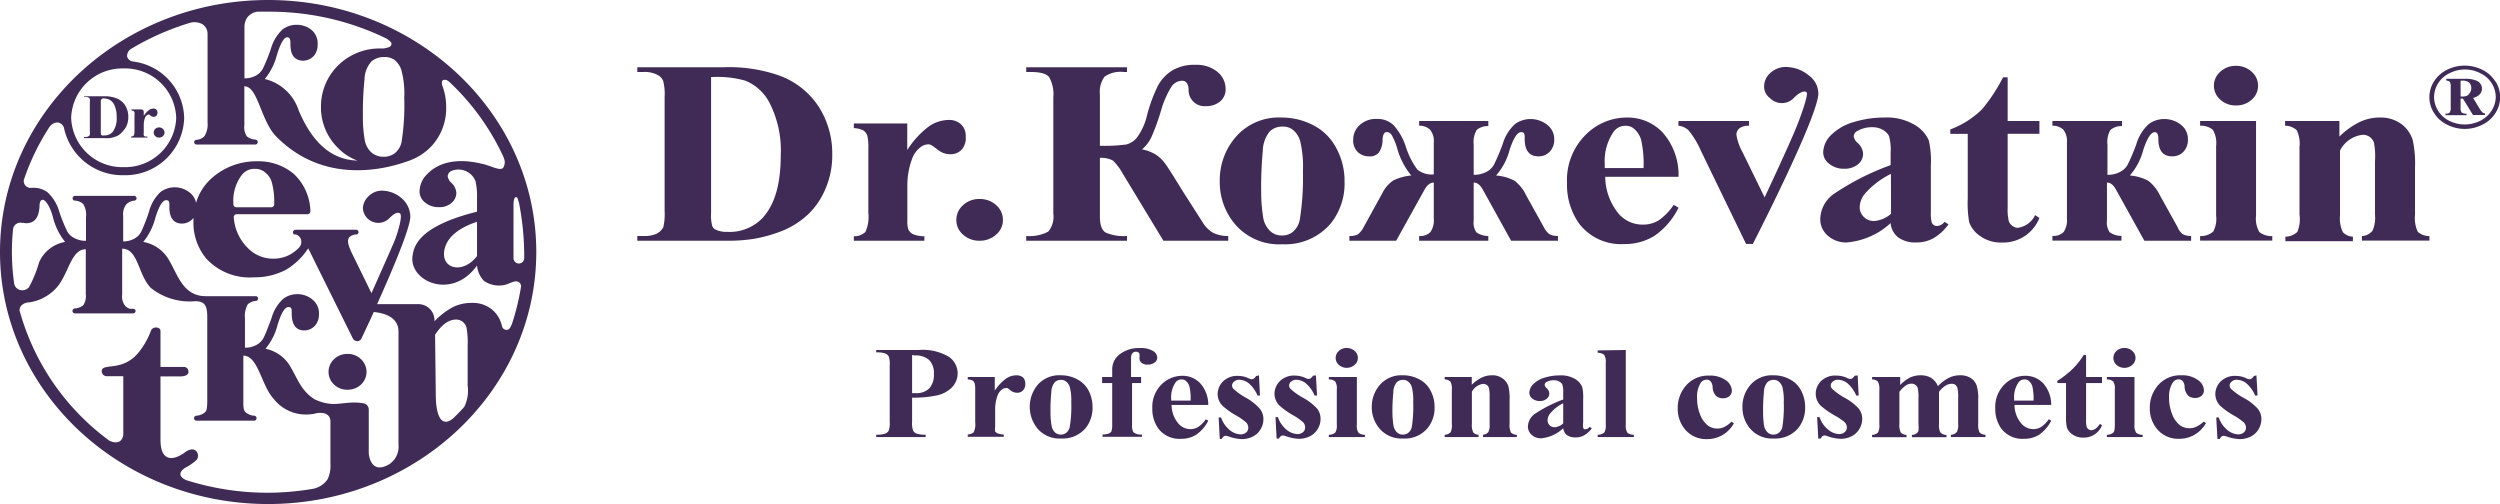
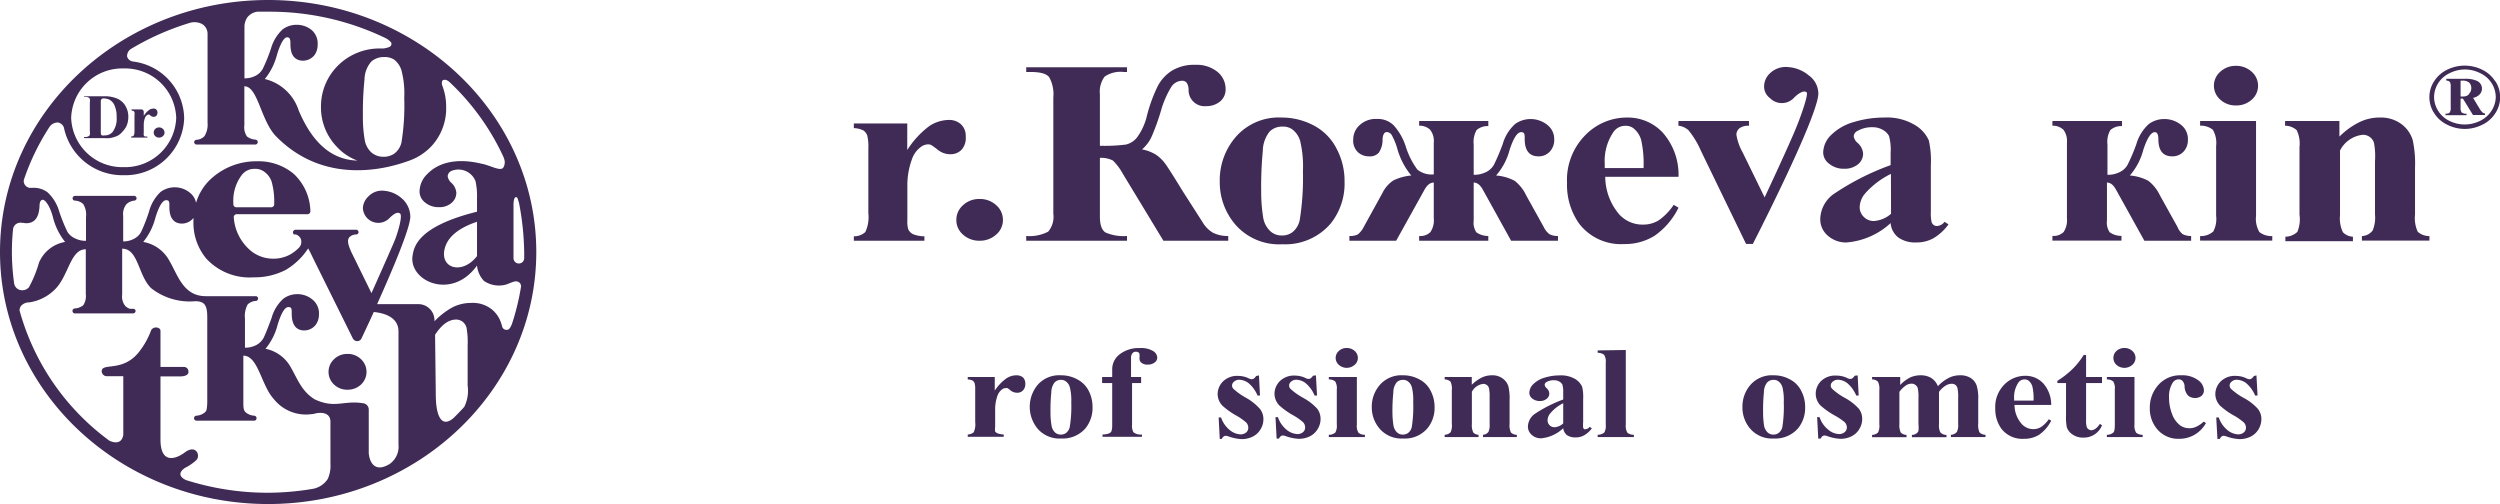
<svg xmlns="http://www.w3.org/2000/svg" width="248" height="50" viewBox="0 0 248 50">
  <defs>
    <style>.cls-1{fill:#3f2b56;}</style>
  </defs>
  <g id="Слой_2" data-name="Слой 2">
    <g id="Слой_1-2" data-name="Слой 1">
      <path class="cls-1" d="M11.55,9.75a3.2,3.2,0,0,0-1.26-.2H8.39a.06.06,0,0,0-.06,0,.06.06,0,0,0,.06.06h.09a.6.6,0,0,1,.29.06.3.3,0,0,1,.14.13,1.12,1.12,0,0,1,0,.4V13a1.3,1.3,0,0,1,0,.38.28.28,0,0,1-.15.15.6.6,0,0,1-.29.06H8.39a.06.06,0,0,0-.06.06.06.06,0,0,0,.06.05h1.9a4.57,4.57,0,0,0,.62,0,3.32,3.32,0,0,0,.75-.23A1.71,1.71,0,0,0,12.2,13a1.83,1.83,0,0,0,.39-.6,2.28,2.28,0,0,0,.14-.8,2.11,2.11,0,0,0-.3-1.12A1.79,1.79,0,0,0,11.55,9.75Zm-.37,3.33a1,1,0,0,1-.82.35.55.55,0,0,1-.25,0,.2.2,0,0,1-.09-.09A1.51,1.51,0,0,1,10,13V10a.26.26,0,0,1,.27-.24,1.72,1.72,0,0,1,.5.09,1.13,1.13,0,0,1,.54.5,2.68,2.68,0,0,1,.26,1.26A2.22,2.22,0,0,1,11.18,13.08Z" />
      <path class="cls-1" d="M13.27,13.44a.35.35,0,0,1-.22.1.05.05,0,0,0-.05.05.06.06,0,0,0,.06.06h1.51a.06.06,0,0,0,.06-.05.06.06,0,0,0-.06-.06.69.69,0,0,1-.2,0,.25.25,0,0,1-.11-.12.59.59,0,0,1,0-.22v-.83a1.87,1.87,0,0,1,.11-.64.59.59,0,0,1,.2-.3.27.27,0,0,1,.17-.06h.08l.14.12a.47.47,0,0,0,.3.1.34.34,0,0,0,.25-.11.43.43,0,0,0,.11-.31.41.41,0,0,0-.11-.3.39.39,0,0,0-.29-.1.76.76,0,0,0-.43.14,2.21,2.21,0,0,0-.53.58v-.4a.25.25,0,0,0-.25-.24h-.92a.06.06,0,0,0-.06.06s0,0,.06.06a.5.5,0,0,1,.16.05.19.19,0,0,1,.09.12,1,1,0,0,1,0,.31V13A1,1,0,0,1,13.27,13.44Z" />
      <path class="cls-1" d="M15.25,13.15a.45.45,0,0,0,.15.35.54.54,0,0,0,.38.15.52.52,0,0,0,.38-.15.43.43,0,0,0,.16-.35.46.46,0,0,0-.16-.36.52.52,0,0,0-.38-.15.54.54,0,0,0-.38.15A.49.49,0,0,0,15.25,13.15Z" />
      <path class="cls-1" d="M34.47,35.11a1.84,1.84,0,0,0-1.33.52,1.72,1.72,0,0,0,0,2.52,1.87,1.87,0,0,0,1.33.51,1.92,1.92,0,0,0,1.34-.51,1.72,1.72,0,0,0,0-2.52A1.85,1.85,0,0,0,34.47,35.11Z" />
      <path class="cls-1" d="M26.6,0C11.93,0,0,11.21,0,25S11.93,50,26.6,50,53.2,38.79,53.2,25,41.27,0,26.6,0ZM51.49,20.14A27.65,27.65,0,0,1,52,25.07c0,.31,0,.23,0,.54a.53.53,0,1,1-1.06,0l0-4.87v-.26h0v-.14c0-.89.29-.89.41-.65Zm-1.56-4.6a2.31,2.31,0,0,1,.1.28,1,1,0,0,1-.1.8c-.29.42-1.32-.24-2.21-.39h0c-1.61-.39-3.87-.5-5.36,1.06A2.44,2.44,0,0,0,41.62,19a1.39,1.39,0,0,0,.55,1.09,2.07,2.07,0,0,0,1.38.46,1.79,1.79,0,0,0,1.24-.42,1.31,1.31,0,0,0,.48-1,1.49,1.49,0,0,0-.5-1,1.08,1.08,0,0,1-.36-.64.62.62,0,0,1,.34-.52,1.82,1.82,0,0,1,2.42,1,6.64,6.64,0,0,1,.15,1.64V21c-5.88,1.46-6.25,3.48-6.39,4.34-.42,2.53,3.87,4.52,6.39,1A2.57,2.57,0,0,0,48,27.86a2.61,2.61,0,0,0,1.63.46,2.29,2.29,0,0,0,.9-.22c.36-.12.66-.32,1-.07a.51.51,0,0,1,.15.44,23.8,23.8,0,0,1-.87,3.59c-.07.2-.22.55-.39.63a.46.46,0,0,1-.6-.26,2.18,2.18,0,0,0-.06-.22,2.9,2.9,0,0,0-1-1.54,3,3,0,0,0-2-.62,4.1,4.1,0,0,0-1.86.43,7.41,7.41,0,0,0-1.8,1.39v-.15a1.6,1.6,0,0,0-1.64-1.55H37.41c1.46-3.25,3.4-7.78,3.29-8.78a2.44,2.44,0,0,0-.84-1.71,3,3,0,0,0-1.71-.75,1.86,1.86,0,0,0-1.61.56A1.7,1.7,0,0,0,36,20.63a1.53,1.53,0,0,0,2.64,1c.48-.48.83-.63,1.05-.44s-.07,1.4-.48,2.53c-.14.39-2.36,5.36-2.36,5.36l-2-4.08c-.38-.84-.44-1.29-.11-1.54a.94.94,0,0,1,.61-.2.24.24,0,0,0,.22-.23.24.24,0,0,0-.24-.24h-6a.27.27,0,0,0-.27.26.24.24,0,0,0,.12.21h0l.05,0,.13,0a.91.91,0,0,1,.42.32.83.83,0,0,1-.13,1,4,4,0,0,1-.91.69,3.41,3.41,0,0,1-1.63.39,3.48,3.48,0,0,1-2.47-1,4.74,4.74,0,0,1-1.45-3.09.29.29,0,0,1,.3-.32h7a.29.29,0,0,0,.3-.32,5.21,5.21,0,0,0-1.66-3.69A5.42,5.42,0,0,0,25.52,16a6.63,6.63,0,0,0-4.43,1.6,5.21,5.21,0,0,0-1.64,2.52,1.69,1.69,0,0,0-.61-1,2.37,2.37,0,0,0-2.91-.08A4.14,4.14,0,0,0,14.78,21,17.21,17.21,0,0,1,14,23a1.63,1.63,0,0,1-.71.69,2.26,2.26,0,0,1-1.07.26V21.41a1.55,1.55,0,0,1,.32-1.15,1.33,1.33,0,0,1,.79-.36.24.24,0,0,0,.22-.23.25.25,0,0,0-.26-.24H7.45a.25.25,0,0,0-.25.24.23.23,0,0,0,.22.23,1.27,1.27,0,0,1,.84.35,2,2,0,0,1,.27,1.29v2.35h0a2.34,2.34,0,0,1-1.12-.26A1.69,1.69,0,0,1,6.69,23a17.21,17.21,0,0,1-.81-2,4.14,4.14,0,0,0-1.15-1.91,2.25,2.25,0,0,0-1.39-.46h-.2a.67.67,0,0,1-.66-.28.63.63,0,0,1-.11-.52,23.21,23.21,0,0,1,2.52-5.21,1,1,0,0,1,.85-.47.75.75,0,0,1,.6.51,5.92,5.92,0,0,0,5.93,4.72,5.84,5.84,0,0,0,6-5.65A5.77,5.77,0,0,0,13.17,6.1a.7.7,0,0,1-.56-.49A.83.83,0,0,1,13,4.85a25.92,25.92,0,0,1,5.86-2.59,1.63,1.63,0,0,1,1.2.13,1.13,1.13,0,0,1,.53.91c0,3.07,0,8.88,0,8.88a2.14,2.14,0,0,1-.31,1.33,1.18,1.18,0,0,1-.81.36.24.24,0,0,0-.21.23.25.25,0,0,0,.25.24h5.8a.25.25,0,0,0,.26-.25.25.25,0,0,0-.21-.24,1.5,1.5,0,0,1-.87-.32,1.66,1.66,0,0,1-.25-1.12V8.56a0,0,0,0,1,0,0c1.36,0,1.62,3.44,3.18,5,4.7,4.75,10.69,3.26,12.94,2.46a6.66,6.66,0,0,0,.91-.37h0a5.74,5.74,0,0,0,1.56-1.18,5.53,5.53,0,0,0,1.43-3.87,5.78,5.78,0,0,0-.39-2.12h0S43.73,8,44,7.93s.47.11.59.21A23.93,23.93,0,0,1,49.93,15.54ZM47.32,22v3.4c-1.46,1.91-3.78,1.23-3.18-.83C44.36,23.8,45.07,22.75,47.32,22ZM45,41.46c-1.22,1.06-1.77-.24-1.77-2.33l-.07-5.92c.65-1,1.34-1.51,2.09-1.51a1.07,1.07,0,0,1,.62.2,1.12,1.12,0,0,1,.4.57,7.74,7.74,0,0,1,.12,1.78v4a3.59,3.59,0,0,1-.34,2.12C45.71,40.74,45.36,41.11,45,41.46Zm-8.42,3.46V40.61A.63.63,0,0,0,36,40c-1.92-.31-2.75.56-4.77-.38-1.32-.8-1.73-2.06-2.35-3.12a3.68,3.68,0,0,0-2.54-1.9s0,0,0,0a6.16,6.16,0,0,0,1.21-2.42c.36-1.15.71-1.72,1.06-1.72s.33.23.33.68c0,.94.33,1.48.94,1.61a1.45,1.45,0,0,0,1.44-.53,1.7,1.7,0,0,0,.32-1A1.76,1.76,0,0,0,31,29.72a2.32,2.32,0,0,0-1.52-.54,2.26,2.26,0,0,0-1.39.47,4,4,0,0,0-1.15,1.9c-.39,1.05-.66,1.71-.81,2a1.79,1.79,0,0,1-.71.68,2.34,2.34,0,0,1-1.12.26s0,0,0,0V31.6a2.39,2.39,0,0,1,.27-1.4,1.27,1.27,0,0,1,.84-.35.24.24,0,0,0,0-.47h-5c-2.24,0-2.78-2.12-3.59-3.48A3.66,3.66,0,0,0,14.21,24s0,0,0,0a6.24,6.24,0,0,0,1.21-2.42c.36-1.15.71-1.72,1.06-1.72s.32.22.32.67c0,.95.33,1.49.95,1.62a1.46,1.46,0,0,0,1.44-.53l0-.05c0,.12,0,.25,0,.38a5.54,5.54,0,0,0,1.28,3.71,5.84,5.84,0,0,0,4.7,1.85,6.66,6.66,0,0,0,3.18-.74,6.73,6.73,0,0,0,2.22-2.13c.17.31.35.68.56,1.12L35,33.57a.49.49,0,0,0,.43.27.47.47,0,0,0,.43-.27s.52-1.09,1.22-2.62c1,.1,2.45.49,2.45,1.93V44.11a2.09,2.09,0,0,1-.91,1.94l-.31.16C36.94,46.82,36.61,45.5,36.58,44.92ZM23.15,20.28v-.11A4.22,4.22,0,0,1,24,17.34a1.57,1.57,0,0,1,1.26-.59,1.49,1.49,0,0,1,.84.21A2,2,0,0,1,26.94,18a7.39,7.39,0,0,1,.26,2.26.29.29,0,0,1-.3.3H23.45A.29.29,0,0,1,23.15,20.28ZM2.87,28.5a.88.88,0,0,1-.93.25.79.79,0,0,1-.54-.66A22.48,22.48,0,0,1,1.18,25a22.05,22.05,0,0,1,.12-2.31.74.74,0,0,1,.9-.58h.13a1.31,1.31,0,0,0,.59,0c.62-.13.94-.67,1-1.62,0-.45.11-.67.33-.67s.7.57,1,1.72A6.38,6.38,0,0,0,6.46,24s0,0,0,0a3.44,3.44,0,0,0-2.59,2.05A12.12,12.12,0,0,1,2.87,28.5ZM17.48,11.69a5.07,5.07,0,0,1-5.21,4.89,5.07,5.07,0,0,1-5.21-4.89,5.07,5.07,0,0,1,5.21-4.9A5.07,5.07,0,0,1,17.48,11.69ZM36,11.53a31.46,31.46,0,0,1,.16-3.66,2.77,2.77,0,0,1,.68-1.77,1.88,1.88,0,0,1,1.24-.44,1.76,1.76,0,0,1,1,.24A2.11,2.11,0,0,1,39.83,7a9,9,0,0,1,.27,2.71,22.75,22.75,0,0,1-.28,4.45,1.91,1.91,0,0,1-.74,1.1,1.82,1.82,0,0,1-1.07.29,1.78,1.78,0,0,1-1.16-.42,2.14,2.14,0,0,1-.67-1.26A13,13,0,0,1,36,11.53Zm2.77-7.36a.32.32,0,0,1-.15.49,2.17,2.17,0,0,1-.61.15l-.22,0a5.85,5.85,0,0,0-4.3,1.73,5.72,5.72,0,0,0-1.65,4.07,5.63,5.63,0,0,0,1.62,4,5.18,5.18,0,0,0,2,1.32c-2.46-.07-4.42-1.62-5.84-5a4.67,4.67,0,0,0-3.35-3.09s0,0,0,0a6.31,6.31,0,0,0,1.21-2.42c.35-1.15.71-1.72,1-1.72s.33.22.33.67c0,1,.33,1.48.95,1.62a1.46,1.46,0,0,0,1.44-.53,1.7,1.7,0,0,0,.31-1A1.76,1.76,0,0,0,30.94,3a2.31,2.31,0,0,0-1.51-.54,2.28,2.28,0,0,0-1.4.46,4.15,4.15,0,0,0-1.15,1.9,16.85,16.85,0,0,1-.81,2,1.69,1.69,0,0,1-.71.69,2.28,2.28,0,0,1-1.11.26,0,0,0,0,1,0,0s0-3.26,0-5.18a1.75,1.75,0,0,1,.28-.86,1.51,1.51,0,0,1,1-.57c.36,0,.73,0,1.1,0A26.47,26.47,0,0,1,38.29,3.8,1.67,1.67,0,0,1,38.76,4.17ZM18.44,47.62c-1.14-.56-.14-1.17-.08-1.21a4.92,4.92,0,0,0,1.11-.76c.45-.43,0-1.63-1.15-.76-.75.57-2.4,1.29-2.4-1.29V37.34h1.92c1,0,.85-.51.85-.51a.44.44,0,0,0-.46-.43H15.92V32.82c0-.4-.77-.49-.95,0A7.8,7.8,0,0,1,13.72,35c-1.57,1.88-3.5,1-3.63,1.76a.51.51,0,0,0,.54.56h1.6v5.84h0c-.22,1.15-1.31.59-1.39.55A23.87,23.87,0,0,1,1.94,30.8a.78.78,0,0,1,.15-.46A1.11,1.11,0,0,1,2.75,30l.13,0h0a4.54,4.54,0,0,0,2.73-1.46c1.21-1.37,1.43-3.83,2.9-3.81a0,0,0,0,1,0,0v4.43a1.66,1.66,0,0,1-.25,1.12,1.5,1.5,0,0,1-.87.32.25.25,0,0,0,0,.49h5.81a.25.25,0,0,0,.25-.24.23.23,0,0,0-.21-.22l-.06,0-.3,0a1.07,1.07,0,0,1-.46-.29,1.46,1.46,0,0,1-.3-1.11V24.67c1.62,0,1.57,2.67,2.89,3.93a6.17,6.17,0,0,0,4.35,1.28h0c.93,0,1.2.4,1.2,1.58v8.33a4.58,4.58,0,0,1-.07.87.61.61,0,0,1-.18.26,1.49,1.49,0,0,1-.86.32.25.25,0,0,0,0,.49h5.8a.25.25,0,0,0,0-.49,1.49,1.49,0,0,1-.86-.32c-.17-.16-.25-.32-.25-.9V35.28h0c1.47,0,1.76,2.91,3,4.28a4.08,4.08,0,0,0,3.79,1.52h0c.17,0,.32-.06.46-.09,1.12-.17,1.42.37,1.39.92,0,.17,0,.57,0,.77V46a3.17,3.17,0,0,1-.26,1.5,2.23,2.23,0,0,1-1.53,1,27,27,0,0,1-4.53.38A26.75,26.75,0,0,1,18.44,47.62Z" />
      <path class="cls-1" d="M179.43,7.48a3.53,3.53,0,0,0-2-.82,2.26,2.26,0,0,0-1.85.61A1.78,1.78,0,0,0,175,8.53a1.42,1.42,0,0,0,.58,1.2,1.65,1.65,0,0,0,2.44-.09c.55-.52,1-.68,1.2-.47s-.65,2.59-1.17,3.81c-.93,2.2-3,6.6-3,6.6l-2.18-4.46a5.34,5.34,0,0,1-.62-1.76.83.83,0,0,1,.34-.66,1.42,1.42,0,0,1,.91-.22V12h-7v.47a1.8,1.8,0,0,1,1,.45A8.84,8.84,0,0,1,168.75,15l4.46,9.2h.67s6.4-12.46,6.5-14.89A2.24,2.24,0,0,0,179.43,7.48Z" />
      <path class="cls-1" d="M119.27,22l-2-3.12c-.87-1.43-1.44-2.32-1.7-2.67a3.8,3.8,0,0,0-.89-.86,4.08,4.08,0,0,0-1.39-.53,3.66,3.66,0,0,0,1-1.38,22.1,22.1,0,0,0,.88-2.46,9.36,9.36,0,0,1,1-2.32,1.31,1.31,0,0,1,1.09-.65c.4,0,.61.28.65.84a1.59,1.59,0,0,0,1.74,1.68,2.13,2.13,0,0,0,1.38-.46,1.54,1.54,0,0,0,.55-1.24,2.17,2.17,0,0,0-.82-1.71,3.29,3.29,0,0,0-2.18-.69,4.25,4.25,0,0,0-2.29.56,4,4,0,0,0-1.43,1.53,15.14,15.14,0,0,0-1.07,2.9,6,6,0,0,1-1,2.22,2,2,0,0,1-1.1.7,16.87,16.87,0,0,1-2.58.12V9.36a2.51,2.51,0,0,1,.47-1.76,2.8,2.8,0,0,1,1.9-.46h.32V6.67h-10v.47h.41c1,0,1.6.17,1.87.52a3.45,3.45,0,0,1,.41,2V21.21a2.28,2.28,0,0,1-.51,1.77,4,4,0,0,1-2.18.43v.47h10v-.47a4.54,4.54,0,0,1-2.12-.34c-.38-.23-.57-.76-.57-1.58V15.66a2.54,2.54,0,0,1,1.3.27,5.82,5.82,0,0,1,1,1.35l4,6.6h6.43v-.47a3.26,3.26,0,0,1-1.53-.33A3,3,0,0,1,119.27,22Z" />
      <path class="cls-1" d="M130.35,12.46a6.77,6.77,0,0,0-3.22-.8,5.65,5.65,0,0,0-4.52,1.9A6.56,6.56,0,0,0,121,18a6.44,6.44,0,0,0,1.61,4.35,5.75,5.75,0,0,0,4.6,1.88A5.93,5.93,0,0,0,132,22.18,6.34,6.34,0,0,0,133.38,18a6.79,6.79,0,0,0-.78-3.23A5.3,5.3,0,0,0,130.35,12.46Zm-1.42,9.38a2.07,2.07,0,0,1-.74,1.21,1.71,1.71,0,0,1-1.06.31,1.64,1.64,0,0,1-1.16-.47,2.37,2.37,0,0,1-.67-1.37,15.53,15.53,0,0,1-.19-2.54,37.47,37.47,0,0,1,.16-4,3.15,3.15,0,0,1,.68-1.93,1.72,1.72,0,0,1,1.24-.49,1.58,1.58,0,0,1,1,.27,2.2,2.2,0,0,1,.79,1.17,10.87,10.87,0,0,1,.27,3A26.26,26.26,0,0,1,128.93,21.84Z" />
      <path class="cls-1" d="M153.13,22.5l-1.73-3.11a4,4,0,0,0-1.14-1.45,4.66,4.66,0,0,0-1.85-.53,6.24,6.24,0,0,0,1.34-2.53c.38-1.18.77-1.77,1.14-1.77s.36.23.36.69c0,1.14.47,1.71,1.37,1.71a1.48,1.48,0,0,0,1.12-.47,1.69,1.69,0,0,0,.44-1.2,1.78,1.78,0,0,0-.71-1.47,2.66,2.66,0,0,0-3.16-.08,4.27,4.27,0,0,0-1.24,2,20.81,20.81,0,0,1-.88,2.07,1.83,1.83,0,0,1-.77.71,2.65,2.65,0,0,1-1.23.27v-3a2.41,2.41,0,0,1,.29-1.44,1.64,1.64,0,0,1,1.16-.39V12h-6.86v.47a1.51,1.51,0,0,1,1.09.4,1.81,1.81,0,0,1,.36,1.29v3.14a2.25,2.25,0,0,1-1.63-.48,7.75,7.75,0,0,1-1.16-2.32,5.75,5.75,0,0,0-1.18-2.06,2.23,2.23,0,0,0-1.67-.64,2.34,2.34,0,0,0-1.71.61,1.9,1.9,0,0,0-.64,1.42,1.57,1.57,0,0,0,.48,1.28,1.61,1.61,0,0,0,1.06.4,1.18,1.18,0,0,0,1-.37,2.24,2.24,0,0,0,.37-1.23c0-.54.18-.81.41-.81a.61.61,0,0,1,.5.3,6.4,6.4,0,0,1,.56,1.38A7.16,7.16,0,0,0,140,17.41a5.08,5.08,0,0,0-1.78.49,3.18,3.18,0,0,0-1.09,1.26l-1.84,3.34a2.28,2.28,0,0,1-.6.76,1.78,1.78,0,0,1-.83.15v.47h4.64l2.81-5.06c.26-.47.57-.71.92-.71v3.54a2.07,2.07,0,0,1-.34,1.38,1.42,1.42,0,0,1-1.11.38v.47h6.86v-.47a2.05,2.05,0,0,1-1.18-.36,1.69,1.69,0,0,1-.27-1.16V18.11c.35,0,.65.24.91.71l2.8,5.06h4.65v-.47a1.73,1.73,0,0,1-.86-.19A2,2,0,0,1,153.13,22.5Z" />
      <path class="cls-1" d="M164.93,13.14a4.75,4.75,0,0,0-3.49-1.48,5.76,5.76,0,0,0-4.19,1.76,6.31,6.31,0,0,0-1.8,4.73,6.63,6.63,0,0,0,1.22,4.06,5.23,5.23,0,0,0,4.46,2,5.54,5.54,0,0,0,3-.82,7.27,7.27,0,0,0,2.38-2.79l-.48-.28a5.78,5.78,0,0,1-1.49,1.54,2.92,2.92,0,0,1-1.54.42,3.12,3.12,0,0,1-2.36-1,5.79,5.79,0,0,1-1.4-3.74h7.27A6.31,6.31,0,0,0,164.93,13.14Zm-5.74,3.53v-.44a5.09,5.09,0,0,1,.84-3.1,1.42,1.42,0,0,1,1.2-.65,1.26,1.26,0,0,1,.79.23,2.3,2.3,0,0,1,.78,1.16,10.83,10.83,0,0,1,.24,2.8Z" />
      <path class="cls-1" d="M192.15,22.42a.56.56,0,0,1-.33-.1.61.61,0,0,1-.21-.31,4.15,4.15,0,0,1-.07-1V16.38a9.14,9.14,0,0,0-.2-2.45,3.37,3.37,0,0,0-1.42-1.55,5.39,5.39,0,0,0-3-.72,10.32,10.32,0,0,0-3,.44,5.19,5.19,0,0,0-2.26,1.28,2.5,2.5,0,0,0-.8,1.74,1.41,1.41,0,0,0,.6,1.13,2.27,2.27,0,0,0,1.49.49,2.06,2.06,0,0,0,1.36-.44,1.35,1.35,0,0,0,.51-1.06,1.57,1.57,0,0,0-.54-1.06,1.07,1.07,0,0,1-.39-.66.63.63,0,0,1,.37-.53,2.86,2.86,0,0,1,1.51-.37,2,2,0,0,1,1,.26,1.51,1.51,0,0,1,.62.61,5.25,5.25,0,0,1,.16,1.7v1.19a25.52,25.52,0,0,0-5.68,2.89,3.14,3.14,0,0,0-1.3,2.44,2.13,2.13,0,0,0,.75,1.67,2.71,2.71,0,0,0,1.88.67,7.32,7.32,0,0,0,4.35-1.92,2,2,0,0,0,.78,1.44,2.87,2.87,0,0,0,1.77.48,3.38,3.38,0,0,0,1.72-.43,5,5,0,0,0,1.47-1.36L192.9,22A1,1,0,0,1,192.15,22.42Zm-4.56-1.21a2.88,2.88,0,0,1-1.64.71,1.34,1.34,0,0,1-1-.35,1.33,1.33,0,0,1-.47-1,2.2,2.2,0,0,1,.55-1.39,8.24,8.24,0,0,1,2.55-1.93Z" />
-       <path class="cls-1" d="M199.16,7.67h-.46a16.85,16.85,0,0,1-2.08,3.17,9,9,0,0,1-3.15,2v.44h1.73v6.41a11.18,11.18,0,0,0,.14,2.34,2.82,2.82,0,0,0,1.11,1.4,3.53,3.53,0,0,0,2.13.63,3.87,3.87,0,0,0,3.73-2.44l-.43-.28a2.22,2.22,0,0,1-1.74,1.26.9.9,0,0,1-.49-.18,1,1,0,0,1-.38-.49,5,5,0,0,1-.11-1.32V13.27h3.15V12h-3.15Z" />
      <path class="cls-1" d="M221.82,10.46a2.25,2.25,0,0,0,1.55-.57A1.82,1.82,0,0,0,224,8.5a1.84,1.84,0,0,0-.64-1.39,2.26,2.26,0,0,0-1.56-.58,2.23,2.23,0,0,0-1.54.58,1.83,1.83,0,0,0,0,2.78A2.22,2.22,0,0,0,221.82,10.46Z" />
      <path class="cls-1" d="M223.8,21.42V12h-5.55v.47a1.88,1.88,0,0,1,1.26.4,2.59,2.59,0,0,1,.33,1.61v6.93a2.65,2.65,0,0,1-.28,1.55,1.86,1.86,0,0,1-1.31.46v.45h7.16v-.45a1.94,1.94,0,0,1-1.28-.4A2.59,2.59,0,0,1,223.8,21.42Z" />
      <path class="cls-1" d="M239.57,21.29V16.67a11.1,11.1,0,0,0-.23-2.78,3.12,3.12,0,0,0-1.13-1.59,3.44,3.44,0,0,0-2.14-.64,4.55,4.55,0,0,0-2,.45,7.57,7.57,0,0,0-2,1.44V12h-5.39v.47a1.77,1.77,0,0,1,1.15.44,3,3,0,0,1,.28,1.67v6.7A3.28,3.28,0,0,1,227.9,23a1.75,1.75,0,0,1-1.19.48v.45h6.7v-.45a1.46,1.46,0,0,1-1-.45,3.23,3.23,0,0,1-.28-1.69V14.93a2.88,2.88,0,0,1,2.27-1.56,1.16,1.16,0,0,1,.67.21,1.13,1.13,0,0,1,.43.59A7.48,7.48,0,0,1,235.6,16v5.28a3.32,3.32,0,0,1-.23,1.58,1.42,1.42,0,0,1-1.07.56v.45H241v-.45a1.71,1.71,0,0,1-1.16-.43A3.26,3.26,0,0,1,239.57,21.29Z" />
      <path class="cls-1" d="M246,10.82l-.67-1.11a1.2,1.2,0,0,0,.66-.36.79.79,0,0,0,.22-.56.84.84,0,0,0-.5-.77,2.78,2.78,0,0,0-1.25-.2h-1.79V8a.46.46,0,0,1,.35.12.77.77,0,0,1,.09.46v2.09a.75.75,0,0,1-.12.51c-.06.07-.19.1-.4.1v.15h2.09v-.15a.78.78,0,0,1-.48-.12.74.74,0,0,1-.11-.49V9.78h.23l1,1.63h1.19v-.15a.51.51,0,0,1-.21-.08A1.44,1.44,0,0,1,246,10.82Zm-1.08-1.46a.79.79,0,0,1-.55.21,1.47,1.47,0,0,1-.28,0V8h.19a1,1,0,0,1,.66.19.74.74,0,0,1,.21.57A.78.78,0,0,1,244.87,9.36Z" />
      <path class="cls-1" d="M247.53,8.07a3.14,3.14,0,0,0-1.31-1.16,3.92,3.92,0,0,0-3.45,0,3.14,3.14,0,0,0-1.31,1.16,2.88,2.88,0,0,0,0,3.14,3.12,3.12,0,0,0,1.3,1.16,3.84,3.84,0,0,0,3.49,0,3.12,3.12,0,0,0,1.3-1.16,2.88,2.88,0,0,0,0-3.14ZM247.15,11A2.77,2.77,0,0,1,246,12,3.41,3.41,0,0,1,243,12a2.65,2.65,0,0,1-1.13-1,2.6,2.6,0,0,1-.41-1.37,2.63,2.63,0,0,1,.41-1.38,2.69,2.69,0,0,1,1.15-1,3.33,3.33,0,0,1,3,0,2.69,2.69,0,0,1,1.15,1,2.63,2.63,0,0,1,.41,1.38A2.6,2.6,0,0,1,247.15,11Z" />
      <path class="cls-1" d="M216,22.5l-1.73-3.11a4,4,0,0,0-1.15-1.45,4.61,4.61,0,0,0-1.84-.53,6.25,6.25,0,0,0,1.33-2.53c.39-1.18.77-1.77,1.15-1.77.23,0,.35.23.35.69q0,1.71,1.38,1.71a1.49,1.49,0,0,0,1.12-.47,1.68,1.68,0,0,0,.43-1.2,1.77,1.77,0,0,0-.7-1.47,2.61,2.61,0,0,0-1.65-.56,2.56,2.56,0,0,0-1.51.48,4.27,4.27,0,0,0-1.25,2,18.56,18.56,0,0,1-.88,2.07,1.78,1.78,0,0,1-.77.71,2.58,2.58,0,0,1-1.22.27v-3a2.33,2.33,0,0,1,.29-1.44,1.63,1.63,0,0,1,1.15-.39V12H203.6v.47a1.53,1.53,0,0,1,1.09.4,1.86,1.86,0,0,1,.35,1.29v7.48a2.14,2.14,0,0,1-.33,1.38,1.42,1.42,0,0,1-1.11.38v.47h6.85v-.47a2,2,0,0,1-1.17-.36,1.69,1.69,0,0,1-.27-1.16V18.11c.35,0,.65.24.9.71l2.81,5.06h4.64v-.47a1.72,1.72,0,0,1-.85-.19A1.8,1.8,0,0,1,216,22.5Z" />
-       <path class="cls-1" d="M77.35,7.51a15.1,15.1,0,0,0-5.53-.84h-8.6v.47h.64a2.72,2.72,0,0,1,1.28.25,1.29,1.29,0,0,1,.63.58,5.17,5.17,0,0,1,.16,1.65V20.94a5.62,5.62,0,0,1-.13,1.6,1.51,1.51,0,0,1-.66.64,2.79,2.79,0,0,1-1.28.23h-.64v.47h8.6a17.69,17.69,0,0,0,2.72-.15,13.89,13.89,0,0,0,3.3-.93,8.35,8.35,0,0,0,2.39-1.6,7.46,7.46,0,0,0,1.68-2.53,8.33,8.33,0,0,0,.65-3.34,8.62,8.62,0,0,0-1.32-4.71A7.9,7.9,0,0,0,77.35,7.51Zm-1.6,14A4.51,4.51,0,0,1,72.14,23a2.45,2.45,0,0,1-1.1-.2.71.71,0,0,1-.38-.36,4.05,4.05,0,0,1-.12-1.31V7.65A10.22,10.22,0,0,1,73.93,8a4.69,4.69,0,0,1,2.36,2.11,10.35,10.35,0,0,1,1.16,5.29C77.45,18.17,76.89,20.19,75.75,21.5Z" />
      <path class="cls-1" d="M95.8,13.54a1.56,1.56,0,0,0-.47-1.21,1.73,1.73,0,0,0-1.24-.43,3.58,3.58,0,0,0-1.88.59A8.91,8.91,0,0,0,90,14.88V12.25h-5.3v.46a2.32,2.32,0,0,1,.93.22,1,1,0,0,1,.4.51,4.52,4.52,0,0,1,.11,1.27v6.44a3.5,3.5,0,0,1-.3,1.87,1.64,1.64,0,0,1-1.14.42v.44h7v-.44a3,3,0,0,1-1.1-.2,1,1,0,0,1-.5-.49,2.75,2.75,0,0,1-.09-.91l0-.69V18.47a7.54,7.54,0,0,1,.45-2.66,2.5,2.5,0,0,1,.86-1.21,1.25,1.25,0,0,1,.76-.28.66.66,0,0,1,.32.08,7.6,7.6,0,0,1,.64.47,2,2,0,0,0,1.28.43,1.48,1.48,0,0,0,1.09-.47A1.75,1.75,0,0,0,95.8,13.54Z" />
      <path class="cls-1" d="M97.17,19.74a2.32,2.32,0,0,0-1.63.61,1.92,1.92,0,0,0-.67,1.47,1.88,1.88,0,0,0,.67,1.46,2.36,2.36,0,0,0,1.63.6,2.39,2.39,0,0,0,1.64-.6,1.89,1.89,0,0,0,.68-1.46,1.92,1.92,0,0,0-.67-1.47A2.36,2.36,0,0,0,97.17,19.74Z" />
-       <path class="cls-1" d="M90.48,39.45v2.39a2.22,2.22,0,0,0,.1.88.66.66,0,0,0,.34.29,2.54,2.54,0,0,0,.9.11v.24h-4.9v-.24a2.57,2.57,0,0,0,.91-.11.68.68,0,0,0,.33-.29,2.22,2.22,0,0,0,.1-.88v-5.6a2.22,2.22,0,0,0-.1-.88.64.64,0,0,0-.33-.29,2.35,2.35,0,0,0-.91-.11v-.24h4.2a5.08,5.08,0,0,1,3,.67A2,2,0,0,1,95,37a2,2,0,0,1-.58,1.44,3,3,0,0,1-1.61.81A11.38,11.38,0,0,1,90.48,39.45Zm0-4.23V39h.36a1.81,1.81,0,0,0,1.33-.46,1.94,1.94,0,0,0,.47-1.43,1.85,1.85,0,0,0-.47-1.4,2,2,0,0,0-1.4-.45Z" />
      <path class="cls-1" d="M98.68,37.4v1.35a4.57,4.57,0,0,1,1.16-1.22,1.85,1.85,0,0,1,1-.3,1,1,0,0,1,.64.21.85.85,0,0,1,.23.63.89.89,0,0,1-.23.66.77.77,0,0,1-.56.23,1.05,1.05,0,0,1-.65-.21,2.64,2.64,0,0,0-.33-.25.38.38,0,0,0-.16,0,.59.59,0,0,0-.39.14,1.34,1.34,0,0,0-.44.61,4,4,0,0,0-.23,1.37v1.72a1.46,1.46,0,0,0,0,.47A.6.6,0,0,0,99,43a1.89,1.89,0,0,0,.57.1v.23H96v-.23a.9.9,0,0,0,.59-.22,1.83,1.83,0,0,0,.15-1V38.66a2.14,2.14,0,0,0-.06-.65.59.59,0,0,0-.2-.26,1.3,1.3,0,0,0-.48-.11V37.4Z" />
      <path class="cls-1" d="M105.25,37.23a3.29,3.29,0,0,1,1.61.4A2.62,2.62,0,0,1,108,38.77a3.5,3.5,0,0,1,.38,1.61,3.21,3.21,0,0,1-.71,2.12,3,3,0,0,1-2.4,1,2.87,2.87,0,0,1-2.31-.94,3.41,3.41,0,0,1,0-4.41A2.83,2.83,0,0,1,105.25,37.23Zm0,.45a.88.88,0,0,0-.62.24,1.62,1.62,0,0,0-.34,1,17.63,17.63,0,0,0-.08,2,7.27,7.27,0,0,0,.1,1.27,1.18,1.18,0,0,0,.33.69.81.81,0,0,0,.58.23.84.84,0,0,0,.53-.16,1,1,0,0,0,.37-.6,12.48,12.48,0,0,0,.15-2.44,5.37,5.37,0,0,0-.14-1.49,1.09,1.09,0,0,0-.4-.59A.78.78,0,0,0,105.28,37.68Z" />
      <path class="cls-1" d="M112.3,38v4.13a1.28,1.28,0,0,0,.14.75,1.12,1.12,0,0,0,.84.22v.23h-3.91v-.23A1.8,1.8,0,0,0,110,43a.49.49,0,0,0,.26-.23,2.1,2.1,0,0,0,.07-.64V38h-1V37.4h1v-.74a1.87,1.87,0,0,1,.75-1.52,3.08,3.08,0,0,1,2-.61,2.25,2.25,0,0,1,1.3.29.8.8,0,0,1,.42.65.59.59,0,0,1-.26.49,1.08,1.08,0,0,1-.7.21.87.87,0,0,1-.58-.17.47.47,0,0,1-.22-.38,2.23,2.23,0,0,1,0-.23.82.82,0,0,0,0-.21.26.26,0,0,0-.08-.2.45.45,0,0,0-.28-.09.43.43,0,0,0-.34.15.73.73,0,0,0-.14.49V37.4h1V38Z" />
-       <path class="cls-1" d="M119.86,40.17h-3.64a2.86,2.86,0,0,0,.7,1.87,1.57,1.57,0,0,0,1.18.53,1.47,1.47,0,0,0,.77-.22,3,3,0,0,0,.75-.76l.24.14a3.74,3.74,0,0,1-1.19,1.39,2.77,2.77,0,0,1-1.52.41,2.62,2.62,0,0,1-2.23-1,3.31,3.31,0,0,1-.61-2,3.14,3.14,0,0,1,.89-2.37,2.9,2.9,0,0,1,2.11-.88,2.38,2.38,0,0,1,1.75.74A3.18,3.18,0,0,1,119.86,40.17Zm-1.75-.43a5.54,5.54,0,0,0-.12-1.41,1.17,1.17,0,0,0-.39-.58.68.68,0,0,0-.4-.11.72.72,0,0,0-.6.32,2.58,2.58,0,0,0-.42,1.56v.22Z" />
      <path class="cls-1" d="M124.89,37.24l.1,2h-.24a3.25,3.25,0,0,0-.9-1.24,1.6,1.6,0,0,0-.92-.33.73.73,0,0,0-.5.18.5.5,0,0,0-.21.4.49.49,0,0,0,.14.33,6.62,6.62,0,0,0,1.28.9A5.23,5.23,0,0,1,125,40.58a1.64,1.64,0,0,1,.33,1,1.9,1.9,0,0,1-.28,1,1.84,1.84,0,0,1-.78.73,2.41,2.41,0,0,1-1.11.25,4.44,4.44,0,0,1-1.27-.26,1.06,1.06,0,0,0-.3-.07c-.15,0-.28.1-.39.31H121l-.11-2.13h.24a2.73,2.73,0,0,0,.87,1.26,1.82,1.82,0,0,0,1.06.42.86.86,0,0,0,.56-.19.6.6,0,0,0,.21-.46.76.76,0,0,0-.21-.53,6,6,0,0,0-.95-.67,7.36,7.36,0,0,1-1.41-1,1.7,1.7,0,0,1-.47-1.15,1.79,1.79,0,0,1,.53-1.25,2,2,0,0,1,1.53-.55,2.43,2.43,0,0,1,1,.23.78.78,0,0,0,.31.1.39.39,0,0,0,.2-.05,1,1,0,0,0,.25-.27Z" />
      <path class="cls-1" d="M130.54,37.24l.11,2h-.24a3.25,3.25,0,0,0-.9-1.24,1.6,1.6,0,0,0-.93-.33.72.72,0,0,0-.49.18.5.5,0,0,0-.21.4.49.49,0,0,0,.14.33,6.62,6.62,0,0,0,1.28.9,5.23,5.23,0,0,1,1.37,1.07,1.64,1.64,0,0,1,.33,1,1.9,1.9,0,0,1-.28,1,1.84,1.84,0,0,1-.78.73,2.41,2.41,0,0,1-1.11.25,4.44,4.44,0,0,1-1.27-.26,1.06,1.06,0,0,0-.3-.07c-.15,0-.28.1-.39.31h-.23l-.11-2.13h.24a2.73,2.73,0,0,0,.87,1.26,1.82,1.82,0,0,0,1.06.42.86.86,0,0,0,.56-.19.6.6,0,0,0,.21-.46.76.76,0,0,0-.21-.53,6,6,0,0,0-.95-.67,7.36,7.36,0,0,1-1.41-1,1.7,1.7,0,0,1-.47-1.15,1.79,1.79,0,0,1,.53-1.25,2,2,0,0,1,1.53-.55,2.43,2.43,0,0,1,1,.23.78.78,0,0,0,.31.1.39.39,0,0,0,.2-.05,1,1,0,0,0,.25-.27Z" />
      <path class="cls-1" d="M134.6,37.4v4.72a1.32,1.32,0,0,0,.16.81,1,1,0,0,0,.64.2v.23h-3.58v-.23a.94.94,0,0,0,.65-.23,1.36,1.36,0,0,0,.14-.78V38.64a1.28,1.28,0,0,0-.16-.8.93.93,0,0,0-.63-.2V37.4Zm-1-2.88a1.16,1.16,0,0,1,.78.29.91.91,0,0,1,.32.7.88.88,0,0,1-.33.69,1.18,1.18,0,0,1-1.55,0,.91.91,0,0,1,0-1.39A1.12,1.12,0,0,1,133.61,34.52Z" />
      <path class="cls-1" d="M139.18,37.23a3.31,3.31,0,0,1,1.61.4,2.54,2.54,0,0,1,1.13,1.14,3.39,3.39,0,0,1,.39,1.61,3.17,3.17,0,0,1-.72,2.12,2.93,2.93,0,0,1-2.39,1,2.87,2.87,0,0,1-2.31-.94,3.24,3.24,0,0,1-.81-2.18,3.28,3.28,0,0,1,.83-2.23A2.83,2.83,0,0,1,139.18,37.23Zm0,.45a.88.88,0,0,0-.62.24,1.56,1.56,0,0,0-.34,1,17.21,17.21,0,0,0-.09,2,8.39,8.39,0,0,0,.1,1.27,1.25,1.25,0,0,0,.34.69.81.81,0,0,0,.58.23.84.84,0,0,0,.53-.16,1,1,0,0,0,.37-.6,12.75,12.75,0,0,0,.14-2.44,5.49,5.49,0,0,0-.13-1.49,1.09,1.09,0,0,0-.4-.59A.78.78,0,0,0,139.21,37.68Z" />
      <path class="cls-1" d="M146,37.4v.77a3.87,3.87,0,0,1,1-.72,2.29,2.29,0,0,1,1-.22,1.68,1.68,0,0,1,1.07.32,1.51,1.51,0,0,1,.57.8,5.33,5.33,0,0,1,.11,1.39v2.32a1.59,1.59,0,0,0,.14.85.83.83,0,0,0,.58.22v.23h-3.36v-.23a.75.75,0,0,0,.54-.28,1.59,1.59,0,0,0,.12-.79V39.41a3.82,3.82,0,0,0-.07-.92.55.55,0,0,0-.21-.3.62.62,0,0,0-.34-.11,1.45,1.45,0,0,0-1.14.79v3.19a1.62,1.62,0,0,0,.14.84.73.73,0,0,0,.52.23v.23h-3.36v-.23a.86.86,0,0,0,.59-.25,1.58,1.58,0,0,0,.12-.82V38.7a1.6,1.6,0,0,0-.13-.84.85.85,0,0,0-.58-.22V37.4Z" />
      <path class="cls-1" d="M155.07,42.48a3.67,3.67,0,0,1-2.18,1,1.33,1.33,0,0,1-.94-.34,1.07,1.07,0,0,1-.38-.83,1.59,1.59,0,0,1,.65-1.23,13.45,13.45,0,0,1,2.85-1.45V39a2.83,2.83,0,0,0-.08-.85.75.75,0,0,0-.31-.3,1,1,0,0,0-.51-.13,1.45,1.45,0,0,0-.76.18.33.33,0,0,0-.18.27.52.52,0,0,0,.19.33.78.78,0,0,1,.27.53.64.64,0,0,1-.26.53,1,1,0,0,1-.67.22,1.16,1.16,0,0,1-.75-.24.71.71,0,0,1-.3-.57,1.25,1.25,0,0,1,.4-.87,2.62,2.62,0,0,1,1.13-.64,5,5,0,0,1,1.5-.22,2.73,2.73,0,0,1,1.5.35,1.72,1.72,0,0,1,.71.78,4.41,4.41,0,0,1,.1,1.23V41.9a2.3,2.3,0,0,0,0,.52.28.28,0,0,0,.1.15.26.26,0,0,0,.17,0,.51.51,0,0,0,.37-.23l.22.15a2.44,2.44,0,0,1-.74.68,1.64,1.64,0,0,1-.86.22,1.45,1.45,0,0,1-.89-.24A1.07,1.07,0,0,1,155.07,42.48Zm0-.47V40a4,4,0,0,0-1.28,1,1.12,1.12,0,0,0-.27.69.68.68,0,0,0,.73.69A1.41,1.41,0,0,0,155.07,42Z" />
      <path class="cls-1" d="M161.28,34.72v7.4a1.32,1.32,0,0,0,.16.81,1,1,0,0,0,.64.2v.23h-3.59v-.23a1,1,0,0,0,.66-.23,1.36,1.36,0,0,0,.14-.78V36a1.28,1.28,0,0,0-.16-.8,1,1,0,0,0-.64-.2v-.24Z" />
-       <path class="cls-1" d="M171.77,41.82,172,42a3.08,3.08,0,0,1-1.17,1.18,3,3,0,0,1-1.48.38,2.73,2.73,0,0,1-2.13-.89,3.15,3.15,0,0,1-.79-2.16,3.37,3.37,0,0,1,.72-2.14,2.91,2.91,0,0,1,2.41-1.11,2.64,2.64,0,0,1,1.64.46,1.32,1.32,0,0,1,.6,1,.75.75,0,0,1-.24.58,1,1,0,0,1-.64.21,1,1,0,0,1-.7-.25,1.34,1.34,0,0,1-.33-.88.91.91,0,0,0-.21-.56.52.52,0,0,0-.38-.16.74.74,0,0,0-.59.32,2.57,2.57,0,0,0-.36,1.51,4.41,4.41,0,0,0,.29,1.61,2.51,2.51,0,0,0,.82,1.14,1.58,1.58,0,0,0,.92.27,1.45,1.45,0,0,0,.66-.15A2.73,2.73,0,0,0,171.77,41.82Z" />
      <path class="cls-1" d="M175.94,37.23a3.29,3.29,0,0,1,1.61.4,2.54,2.54,0,0,1,1.13,1.14,3.39,3.39,0,0,1,.39,1.61,3.21,3.21,0,0,1-.71,2.12,3,3,0,0,1-2.4,1,2.87,2.87,0,0,1-2.31-.94,3.23,3.23,0,0,1-.8-2.18,3.27,3.27,0,0,1,.82-2.23A2.83,2.83,0,0,1,175.94,37.23Zm0,.45a.88.88,0,0,0-.62.24,1.56,1.56,0,0,0-.34,1,17.63,17.63,0,0,0-.08,2,8.43,8.43,0,0,0,.09,1.27,1.25,1.25,0,0,0,.34.69.81.81,0,0,0,.58.23.84.84,0,0,0,.53-.16,1,1,0,0,0,.37-.6,12.75,12.75,0,0,0,.14-2.44,5.49,5.49,0,0,0-.13-1.49,1.09,1.09,0,0,0-.4-.59A.78.78,0,0,0,176,37.68Z" />
      <path class="cls-1" d="M184.28,37.24l.1,2h-.24a3.25,3.25,0,0,0-.9-1.24,1.57,1.57,0,0,0-.92-.33.73.73,0,0,0-.5.18.5.5,0,0,0-.21.4.46.46,0,0,0,.15.33,6.11,6.11,0,0,0,1.27.9,5.23,5.23,0,0,1,1.37,1.07,1.64,1.64,0,0,1,.33,1,1.9,1.9,0,0,1-.28,1,1.84,1.84,0,0,1-.78.73,2.39,2.39,0,0,1-1.11.25,4.44,4.44,0,0,1-1.27-.26,1,1,0,0,0-.29-.07c-.16,0-.29.1-.39.31h-.24l-.11-2.13h.24a2.67,2.67,0,0,0,.88,1.26,1.77,1.77,0,0,0,1.05.42.86.86,0,0,0,.56-.19.61.61,0,0,0,.22-.46.77.77,0,0,0-.22-.53,6,6,0,0,0-1-.67,7.72,7.72,0,0,1-1.41-1,1.69,1.69,0,0,1-.46-1.15,1.77,1.77,0,0,1,.52-1.25,2,2,0,0,1,1.53-.55,2.43,2.43,0,0,1,1.05.23.84.84,0,0,0,.31.1.43.43,0,0,0,.21-.05,1.39,1.39,0,0,0,.25-.27Z" />
      <path class="cls-1" d="M188.5,37.4v.79a3.58,3.58,0,0,1,1-.75,2.45,2.45,0,0,1,1-.21,2,2,0,0,1,1.07.26,1.73,1.73,0,0,1,.67.82,4,4,0,0,1,1.09-.83,2.42,2.42,0,0,1,1.09-.25,1.88,1.88,0,0,1,1.09.28,1.47,1.47,0,0,1,.57.72,4.26,4.26,0,0,1,.16,1.39v2.44a1.59,1.59,0,0,0,.14.85.91.91,0,0,0,.58.22v.23h-3.43v-.23a.81.81,0,0,0,.59-.28,1.5,1.5,0,0,0,.13-.79V39.5a4.1,4.1,0,0,0-.07-1,.62.62,0,0,0-.22-.33.61.61,0,0,0-.36-.1,1.19,1.19,0,0,0-.62.2,2.49,2.49,0,0,0-.63.6v3.2a1.61,1.61,0,0,0,.12.8.77.77,0,0,0,.62.27v.23h-3.43v-.23a.76.76,0,0,0,.43-.13.52.52,0,0,0,.22-.27,2.94,2.94,0,0,0,0-.67V39.5a4,4,0,0,0-.07-1,.61.61,0,0,0-.24-.32.6.6,0,0,0-.36-.12,1,1,0,0,0-.52.14,2.67,2.67,0,0,0-.7.67v3.2a1.71,1.71,0,0,0,.13.83.81.81,0,0,0,.58.24v.23h-3.42v-.23a.88.88,0,0,0,.6-.25,1.58,1.58,0,0,0,.12-.82V38.7a1.57,1.57,0,0,0-.14-.84.83.83,0,0,0-.58-.22V37.4Z" />
      <path class="cls-1" d="M203.48,40.17h-3.64a2.86,2.86,0,0,0,.7,1.87,1.55,1.55,0,0,0,1.18.53,1.47,1.47,0,0,0,.77-.22,3,3,0,0,0,.75-.76l.24.14a3.74,3.74,0,0,1-1.19,1.39,2.75,2.75,0,0,1-1.52.41,2.62,2.62,0,0,1-2.23-1,3.31,3.31,0,0,1-.61-2,3.14,3.14,0,0,1,.89-2.37,2.9,2.9,0,0,1,2.11-.88,2.38,2.38,0,0,1,1.75.74A3.18,3.18,0,0,1,203.48,40.17Zm-1.75-.43a5.54,5.54,0,0,0-.12-1.41,1.17,1.17,0,0,0-.39-.58.68.68,0,0,0-.4-.11.72.72,0,0,0-.6.32,2.58,2.58,0,0,0-.42,1.56v.22Z" />
      <path class="cls-1" d="M206.94,35.23V37.4h1.58V38h-1.58v3.68a2.22,2.22,0,0,0,.06.66.48.48,0,0,0,.18.24.5.5,0,0,0,.25.1c.31,0,.6-.21.88-.63l.21.14a1.94,1.94,0,0,1-1.87,1.22,1.79,1.79,0,0,1-1.07-.32,1.38,1.38,0,0,1-.55-.7,5,5,0,0,1-.08-1.17V38h-.86v-.22a8.73,8.73,0,0,0,1.52-1.19,7.4,7.4,0,0,0,1.1-1.39Z" />
      <path class="cls-1" d="M211.74,37.4v4.72a1.3,1.3,0,0,0,.17.81,1,1,0,0,0,.64.2v.23H209v-.23a.94.94,0,0,0,.65-.23c.1-.1.14-.36.14-.78V38.64a1.28,1.28,0,0,0-.16-.8.93.93,0,0,0-.63-.2V37.4Zm-1-2.88a1.12,1.12,0,0,1,.78.29.91.91,0,0,1,0,1.39,1.19,1.19,0,0,1-1.56,0,.93.93,0,0,1,0-1.39A1.16,1.16,0,0,1,210.75,34.52Z" />
      <path class="cls-1" d="M218.61,41.82l.22.15a3.08,3.08,0,0,1-1.17,1.18,3,3,0,0,1-1.49.38,2.72,2.72,0,0,1-2.12-.89,3.15,3.15,0,0,1-.79-2.16,3.37,3.37,0,0,1,.72-2.14,2.89,2.89,0,0,1,2.41-1.11,2.61,2.61,0,0,1,1.63.46,1.31,1.31,0,0,1,.61,1,.75.75,0,0,1-.24.58,1,1,0,0,1-.65.21,1,1,0,0,1-.69-.25,1.39,1.39,0,0,1-.34-.88.86.86,0,0,0-.2-.56.53.53,0,0,0-.39-.16.73.73,0,0,0-.58.32,2.56,2.56,0,0,0-.37,1.51,4.42,4.42,0,0,0,.3,1.61,2.44,2.44,0,0,0,.82,1.14,1.56,1.56,0,0,0,.92.27,1.52,1.52,0,0,0,.66-.15A2.73,2.73,0,0,0,218.61,41.82Z" />
      <path class="cls-1" d="M223.84,37.24l.11,2h-.24a3.25,3.25,0,0,0-.9-1.24,1.6,1.6,0,0,0-.93-.33.71.71,0,0,0-.49.18.5.5,0,0,0-.21.4.49.49,0,0,0,.14.33,6.42,6.42,0,0,0,1.27.9A5.14,5.14,0,0,1,224,40.58a1.64,1.64,0,0,1,.33,1,2,2,0,0,1-.28,1,1.9,1.9,0,0,1-.78.73,2.46,2.46,0,0,1-1.12.25,4.5,4.5,0,0,1-1.27-.26,1,1,0,0,0-.29-.07c-.15,0-.28.1-.39.31h-.23l-.12-2.13h.25a2.73,2.73,0,0,0,.87,1.26,1.77,1.77,0,0,0,1.06.42.83.83,0,0,0,.55-.19.58.58,0,0,0,.22-.46.76.76,0,0,0-.21-.53,6,6,0,0,0-.95-.67,7,7,0,0,1-1.41-1,1.7,1.7,0,0,1-.47-1.15,1.79,1.79,0,0,1,.53-1.25,2,2,0,0,1,1.53-.55,2.35,2.35,0,0,1,1,.23.87.87,0,0,0,.32.1.39.39,0,0,0,.2-.05,1.13,1.13,0,0,0,.25-.27Z" />
    </g>
  </g>
</svg>